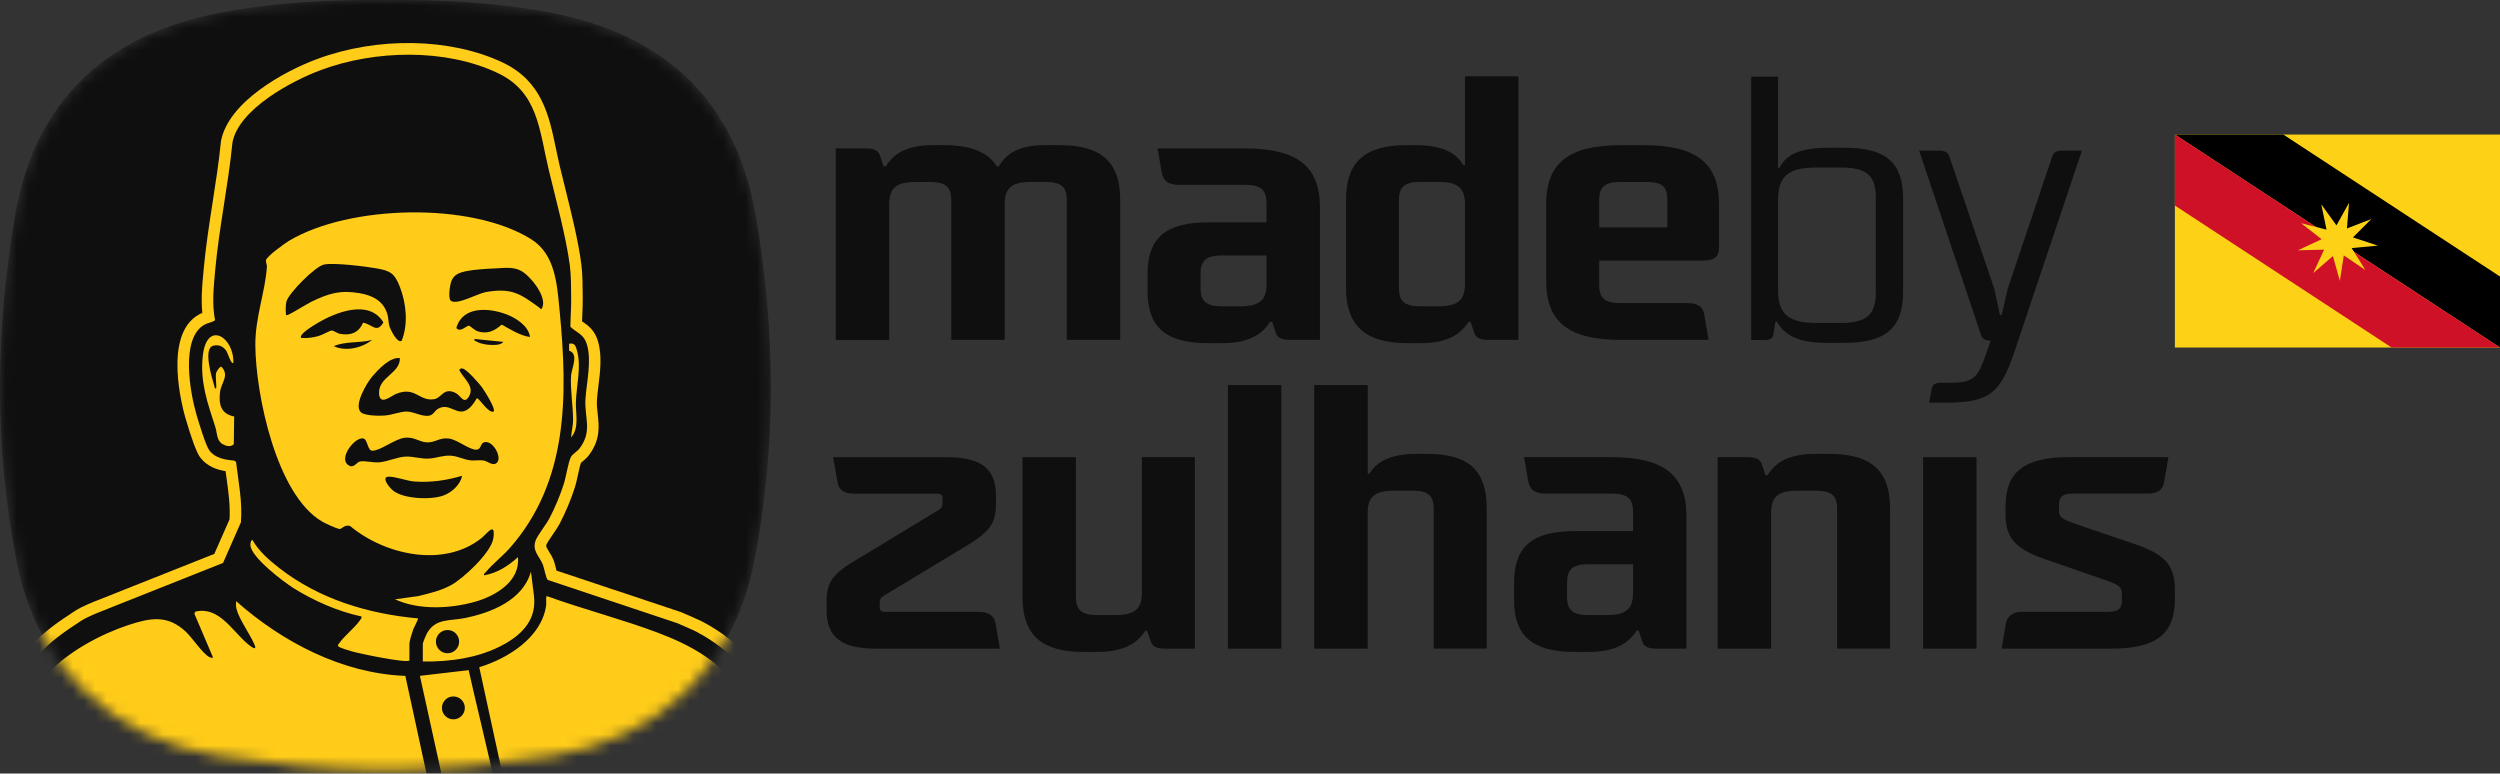
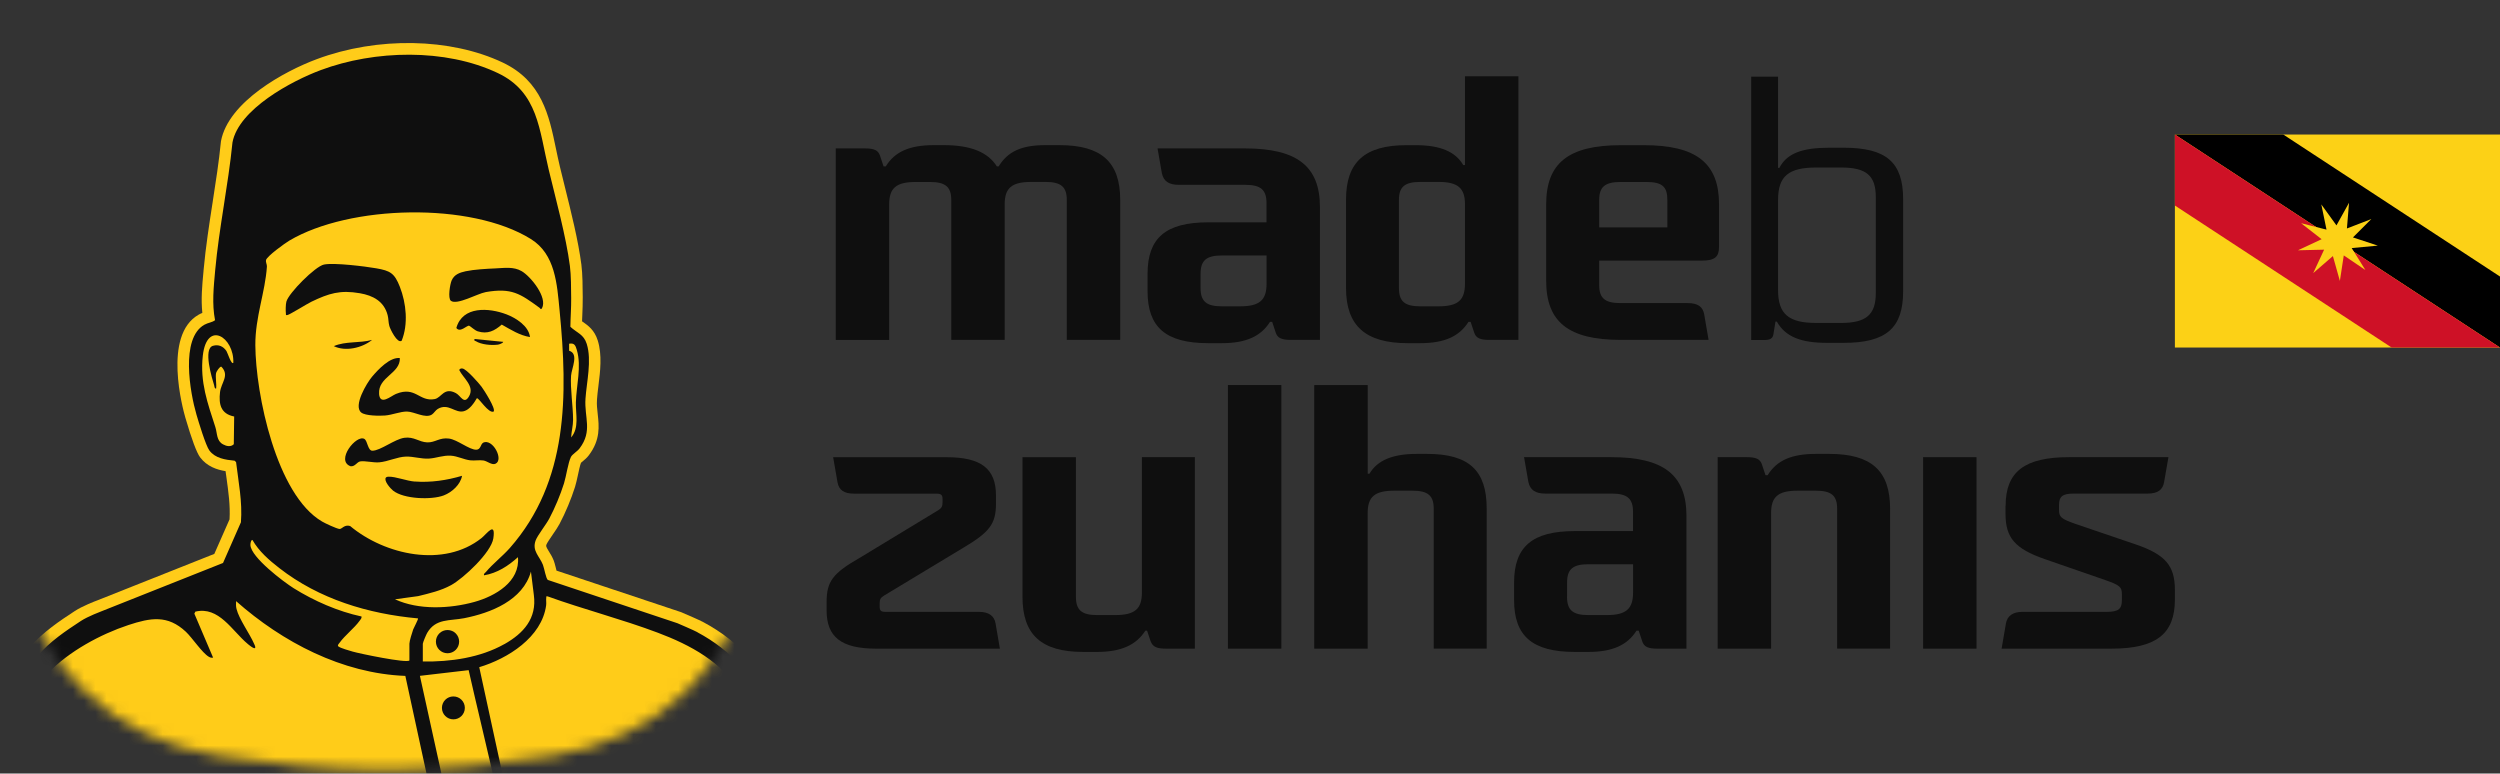
<svg xmlns="http://www.w3.org/2000/svg" width="223" height="69" viewBox="0 0 223 69" fill="none">
  <rect x="0" y="0" width="223" height="69" fill="#333333" stroke="none" />
  <path d="M77.148 13.238C77.963 13.238 78.349 13.398 78.504 13.911L78.815 14.844H79.008C79.823 13.525 81.137 12.946 83.308 12.946H84.198C86.562 12.946 88.112 13.558 88.921 14.844H89.077C89.892 13.525 91.088 12.946 93.259 12.946H94.498C98.256 12.946 99.923 14.457 99.923 17.834V30.314H95.157V17.834C95.157 16.675 94.653 16.228 93.259 16.228H91.983C90.24 16.228 89.618 16.774 89.618 18.225V30.319H84.853V17.839C84.853 16.68 84.349 16.233 82.955 16.233H81.678C79.936 16.233 79.314 16.779 79.314 18.23V30.324H74.548V13.238H77.143H77.148Z" fill="#0F0F0F" />
  <path d="M102.362 24.432C102.362 21.215 103.987 19.831 107.783 19.831H112.973V18.126C112.973 16.934 112.469 16.487 111.075 16.487H105.15C104.26 16.487 103.794 16.167 103.639 15.456L103.253 13.238H111.037C115.686 13.238 117.739 14.815 117.739 18.479V30.319H115.144C114.329 30.319 113.943 30.159 113.788 29.645L113.477 28.713H113.284C112.469 29.999 111.155 30.611 108.984 30.611H107.783C103.987 30.611 102.362 29.193 102.362 25.977V24.432ZM107.091 25.685C107.091 26.876 107.595 27.324 108.989 27.324H110.613C112.356 27.324 112.978 26.777 112.978 25.299V22.788H108.989C107.595 22.788 107.091 23.241 107.091 24.427V25.68V25.685Z" fill="#0F0F0F" />
  <path d="M120.065 17.806C120.065 14.429 121.77 12.95 125.448 12.95H126.301C128.472 12.95 129.824 13.53 130.521 14.721H130.676V6.804H135.442V30.319H132.847C132.032 30.319 131.646 30.159 131.491 29.645L131.18 28.713H130.987C130.172 29.999 128.858 30.611 126.687 30.611H125.566C121.808 30.611 120.065 29.066 120.065 25.689V17.81V17.806ZM130.676 18.225C130.676 16.779 130.054 16.228 128.312 16.228H126.682C125.288 16.228 124.784 16.68 124.784 17.834V25.685C124.784 26.876 125.288 27.324 126.682 27.324H128.312C130.054 27.324 130.676 26.777 130.676 25.299V18.22V18.225Z" fill="#0F0F0F" />
  <path d="M137.919 18.225C137.919 14.556 139.897 12.95 144.583 12.95H146.636C151.322 12.95 153.338 14.556 153.338 18.225V22.021C153.338 22.92 152.952 23.245 151.826 23.245H142.648V25.43C142.648 26.589 143.151 27.036 144.545 27.036H150.55C151.44 27.036 151.906 27.357 152.019 28.068L152.406 30.319H144.583C139.897 30.319 137.919 28.713 137.919 25.044V18.225ZM142.648 20.283H148.727V17.839C148.727 16.68 148.304 16.233 146.867 16.233H144.545C143.151 16.233 142.648 16.685 142.648 17.839V20.283Z" fill="#0F0F0F" />
  <path d="M158.603 6.837V14.975H158.721C159.38 13.69 160.732 13.176 163.176 13.176H164.453C168.248 13.176 169.76 14.462 169.76 17.777V25.982C169.76 29.264 168.248 30.583 164.453 30.583H162.983C160.619 30.583 159.263 30.036 158.49 28.685H158.373L158.179 29.876C158.104 30.197 157.869 30.328 157.407 30.328H156.206V6.837H158.608H158.603ZM158.603 25.878C158.603 28.002 159.531 28.807 162.013 28.807H164.222C166.468 28.807 167.321 28.068 167.321 26.137V17.58C167.321 15.649 166.468 14.942 164.222 14.942H162.013C159.536 14.942 158.603 15.715 158.603 17.839V25.883V25.878Z" fill="#0F0F0F" />
-   <path d="M171.192 13.431H172.972C173.476 13.431 173.824 13.624 173.9 14.01L177.889 25.751L178.393 28.101H178.548L179.09 25.751L183.041 14.01C183.159 13.591 183.465 13.431 183.969 13.431H185.711L179.631 31.539C178.43 35.108 177.347 35.914 173.664 35.914H172.077L172.308 34.689C172.388 34.303 172.619 34.143 173.123 34.143H173.895C175.911 34.143 176.372 33.79 177.069 31.826L177.573 30.38C177.032 30.38 176.801 30.22 176.683 29.801L171.182 13.426L171.192 13.431Z" fill="#0F0F0F" />
  <path d="M78.853 53.132C78.542 53.325 78.466 53.452 78.466 53.838V54.097C78.466 54.483 78.584 54.578 79.008 54.578H87.334C88.187 54.578 88.691 54.931 88.804 55.609L89.19 57.86H78.151C75.052 57.86 73.733 56.829 73.733 54.45V53.711C73.733 51.879 74.275 51.14 76.639 49.788L83.689 45.512C84 45.319 84.075 45.159 84.075 44.805V44.518C84.075 44.165 83.958 44.033 83.534 44.033H76.177C75.287 44.033 74.821 43.713 74.703 43.002L74.317 40.783H84.429C87.49 40.783 88.841 41.782 88.841 44.193V44.932C88.841 46.732 88.262 47.476 85.936 48.855L78.848 53.132H78.853Z" fill="#0F0F0F" />
  <path d="M95.972 40.779V53.226C95.972 54.417 96.475 54.865 97.87 54.865H99.457C101.237 54.865 101.858 54.319 101.858 52.84V40.779H106.582V57.86H104.025C103.172 57.86 102.824 57.7 102.631 57.187L102.32 56.254H102.165C101.35 57.54 99.993 58.152 97.865 58.152H96.626C92.868 58.152 91.206 56.607 91.206 53.231V40.783H95.972V40.779Z" fill="#0F0F0F" />
  <path d="M109.53 34.346H114.296V57.86H109.53V34.346Z" fill="#0F0F0F" />
  <path d="M117.235 34.346H122.001V42.258H122.156C122.854 41.066 124.21 40.487 126.376 40.487H127.304C131.024 40.487 132.612 41.965 132.612 45.342V57.855H127.888V45.375C127.888 44.217 127.384 43.769 125.99 43.769H124.361C122.618 43.769 121.996 44.316 121.996 45.766V57.86H117.23V34.346H117.235Z" fill="#0F0F0F" />
  <path d="M135.056 51.973C135.056 48.757 136.681 47.372 140.476 47.372H145.666V45.667C145.666 44.476 145.162 44.028 143.768 44.028H137.844C136.954 44.028 136.487 43.708 136.332 42.997L135.946 40.779H143.731C148.379 40.779 150.432 42.356 150.432 46.02V57.86H147.837C147.023 57.86 146.636 57.7 146.481 57.187L146.17 56.254H145.977C145.162 57.54 143.848 58.152 141.677 58.152H140.476C136.681 58.152 135.056 56.735 135.056 53.518V51.973ZM139.779 53.226C139.779 54.417 140.283 54.865 141.677 54.865H143.307C145.049 54.865 145.671 54.319 145.671 52.84V50.33H141.682C140.288 50.33 139.784 50.782 139.784 51.968V53.221L139.779 53.226Z" fill="#0F0F0F" />
  <path d="M153.22 40.779H155.815C156.63 40.779 157.016 40.939 157.172 41.452L157.483 42.385H157.676C158.49 41.066 159.804 40.487 161.975 40.487H163.176C166.935 40.487 168.597 41.998 168.597 45.375V57.855H163.873V45.375C163.873 44.217 163.369 43.769 161.975 43.769H160.346C158.603 43.769 157.982 44.316 157.982 45.766V57.86H153.216V40.779H153.22Z" fill="#0F0F0F" />
  <path d="M171.54 57.86V40.779H176.306V57.86H171.54Z" fill="#0F0F0F" />
-   <path d="M178.901 45.121C178.901 42.064 180.606 40.779 184.558 40.779H193.425L193.039 42.997C192.922 43.703 192.46 44.028 191.565 44.028H184.981C183.974 44.028 183.663 44.287 183.663 45.06V45.479C183.663 46.124 183.856 46.284 185.132 46.732L190.515 48.564C193.148 49.463 194 50.462 194 52.618V53.485C194 56.541 192.333 57.86 188.344 57.86H178.543L178.93 55.609C179.047 54.935 179.551 54.578 180.399 54.578H187.915C188.961 54.578 189.272 54.319 189.272 53.546V53C189.272 52.355 189.079 52.195 187.802 51.747L182.419 49.882C179.744 48.95 178.892 47.984 178.892 45.827V45.121H178.901Z" fill="#0F0F0F" />
+   <path d="M178.901 45.121C178.901 42.064 180.606 40.779 184.558 40.779H193.425L193.039 42.997C192.922 43.703 192.46 44.028 191.565 44.028H184.981C183.974 44.028 183.663 44.287 183.663 45.06V45.479C183.663 46.124 183.856 46.284 185.132 46.732L190.515 48.564C193.148 49.463 194 50.462 194 52.618V53.485C194 56.541 192.333 57.86 188.344 57.86H178.543L178.93 55.609C179.047 54.935 179.551 54.578 180.399 54.578H187.915C188.961 54.578 189.272 54.319 189.272 53.546V53C189.272 52.355 189.079 52.195 187.802 51.747L182.419 49.882C179.744 48.95 178.892 47.984 178.892 45.827V45.121H178.901" fill="#0F0F0F" />
  <mask id="mask0_26_138" style="mask-type:luminance" maskUnits="userSpaceOnUse" x="0" y="0" width="69" height="69">
    <path d="M67.413 19.228C65.661 8.999 59.275 3.004 48.91 1.092C44.115 0.206 39.246 -0.053 34.381 0.009C29.511 -0.053 24.646 0.206 19.852 1.092C9.482 3.004 3.1 8.999 1.343 19.228C-0.427 29.561 -0.521 39.889 1.504 50.184C3.34 59.532 9.995 65.899 19.433 67.42C24.321 68.207 29.351 68.664 34.381 68.692C39.406 68.664 44.435 68.207 49.329 67.42C58.767 65.899 65.421 59.532 67.258 50.184C69.278 39.884 69.189 29.561 67.418 19.228H67.413Z" fill="white" />
  </mask>
  <g mask="url(#mask0_26_138)">
-     <path d="M67.413 19.228C65.661 8.999 59.275 3.004 48.91 1.092C44.115 0.206 39.246 -0.053 34.381 0.009C29.511 -0.053 24.646 0.206 19.852 1.092C9.482 3.004 3.1 8.999 1.343 19.228C-0.427 29.561 -0.521 39.889 1.504 50.184C3.34 59.532 9.995 65.899 19.433 67.42C24.321 68.207 29.351 68.664 34.381 68.692C39.406 68.664 44.435 68.207 49.329 67.42C58.767 65.899 65.421 59.532 67.258 50.184C69.278 39.884 69.189 29.561 67.418 19.228H67.413Z" fill="#0F0F0F" />
    <path d="M62.209 56.391C61.936 56.24 60.424 55.59 60.424 55.59L48.872 51.733C48.702 51.629 48.552 50.697 48.429 50.381C48.123 49.604 47.431 49.133 47.784 48.196C47.949 47.754 48.712 46.793 48.999 46.251C49.503 45.295 49.983 44.151 50.308 43.119C50.511 42.469 50.671 41.273 50.93 40.755C51.043 40.524 51.486 40.279 51.702 39.992C52.875 38.438 52.112 37.256 52.225 35.565C52.324 34.087 52.8 32.146 52.338 30.677C52.07 29.815 51.467 29.697 50.878 29.151C50.888 28.299 50.958 27.456 50.949 26.603C50.944 25.765 50.939 24.531 50.836 23.73C50.492 21.079 49.578 17.773 48.943 15.126C48.095 11.594 48.01 8.227 44.403 6.517C39.712 4.294 33.415 4.464 28.621 6.249C26.012 7.219 21.293 9.743 20.737 12.705C20.356 16.529 19.541 20.311 19.193 24.135C19.061 25.605 18.896 27.107 19.183 28.562C18.915 28.77 18.561 28.779 18.223 28.972C16.084 30.187 16.951 35.019 17.526 36.983C17.714 37.633 18.354 39.752 18.679 40.185C19.202 40.887 20.111 41.014 20.926 41.094L21.058 41.221C21.274 43.011 21.632 44.763 21.491 46.586L19.894 50.217L9.03 54.535C9.03 54.535 7.838 54.983 7.226 55.383C5.855 56.282 4.475 57.206 3.397 58.458C3.213 58.675 2.53 59.494 2.554 59.716C2.596 60.102 3.105 61.213 3.293 61.632C8.921 74.273 23.775 82.392 37.418 81.813C49.084 81.318 61.428 74.372 66.872 63.884C67.046 63.549 67.724 62.212 67.748 61.948C67.776 61.642 66.424 59.819 66.142 59.49C65.044 58.213 63.693 57.191 62.209 56.4V56.391Z" fill="#F8FEFC" />
    <path d="M35.977 82.863C21.778 82.863 7.805 74.287 2.351 62.042L2.285 61.891C1.829 60.874 1.574 60.243 1.527 59.81C1.49 59.447 1.546 59.019 2.615 57.775C3.825 56.372 5.398 55.34 6.661 54.512C7.343 54.059 8.535 53.607 8.667 53.56L19.117 49.407L20.474 46.327C20.549 45.093 20.375 43.868 20.196 42.573C20.172 42.389 20.144 42.21 20.12 42.027C19.367 41.904 18.467 41.617 17.85 40.793C17.54 40.374 17.097 39.187 16.536 37.265C16.32 36.517 14.497 29.9 17.714 28.073C17.827 28.006 17.94 27.955 18.048 27.912C17.921 26.674 18.034 25.449 18.147 24.258L18.166 24.032C18.35 22.016 18.665 19.996 18.966 18.046C19.244 16.256 19.532 14.41 19.711 12.592C20.37 9.065 25.395 6.338 28.263 5.274C33.688 3.253 40.197 3.376 44.845 5.58C48.34 7.238 48.975 10.294 49.588 13.247C49.701 13.784 49.814 14.33 49.946 14.881C50.087 15.46 50.238 16.073 50.393 16.699C50.949 18.936 51.584 21.47 51.858 23.594C51.966 24.427 51.975 25.628 51.98 26.5C51.98 27.098 51.966 27.592 51.943 28.091C51.933 28.28 51.928 28.473 51.919 28.661C51.947 28.68 51.975 28.703 52.004 28.722C52.437 29.024 53.026 29.433 53.318 30.366C53.723 31.656 53.539 33.13 53.379 34.43C53.327 34.854 53.275 35.259 53.252 35.631C53.219 36.083 53.266 36.502 53.318 36.95C53.435 38.019 53.567 39.229 52.526 40.609C52.352 40.84 52.136 41.019 51.966 41.16C51.919 41.203 51.867 41.24 51.825 41.278C51.735 41.513 51.627 42.003 51.552 42.37C51.467 42.761 51.382 43.143 51.293 43.43C50.949 44.518 50.445 45.724 49.913 46.731C49.757 47.023 49.531 47.358 49.286 47.711C49.107 47.975 48.806 48.413 48.749 48.559C48.693 48.705 48.684 48.738 48.966 49.195C49.107 49.421 49.267 49.68 49.395 50.005C49.451 50.146 49.512 50.386 49.578 50.645C49.597 50.73 49.621 50.819 49.639 50.899L60.759 54.606C61.201 54.794 62.398 55.312 62.704 55.477C64.385 56.372 65.807 57.488 66.933 58.802C66.952 58.825 68.864 61.067 68.784 62.019C68.769 62.193 68.741 62.518 67.799 64.345C62.426 74.697 49.955 82.302 37.475 82.83C36.98 82.849 36.486 82.863 35.991 82.863H35.977ZM3.642 59.805C3.731 60.05 3.906 60.469 4.165 61.048L4.235 61.204C9.463 72.94 23.709 81.328 37.376 80.772C49.154 80.273 60.909 73.128 65.958 63.394C66.24 62.847 66.509 62.287 66.65 61.967C66.358 61.468 65.619 60.446 65.36 60.144C64.404 59.028 63.179 58.067 61.729 57.295H61.719C61.573 57.21 60.721 56.833 60.019 56.532L48.335 52.609C47.864 52.322 47.737 51.799 47.572 51.135C47.534 50.984 47.501 50.838 47.468 50.749C47.412 50.603 47.313 50.443 47.209 50.273C46.885 49.75 46.395 48.954 46.819 47.829C46.946 47.49 47.195 47.118 47.586 46.548C47.779 46.265 47.977 45.983 48.09 45.771C48.571 44.867 49.018 43.788 49.324 42.813C49.399 42.578 49.465 42.262 49.531 41.942C49.668 41.316 49.79 40.727 50.002 40.303C50.162 39.983 50.417 39.771 50.643 39.583C50.723 39.517 50.84 39.418 50.873 39.375C51.424 38.645 51.363 38.094 51.264 37.176C51.212 36.686 51.151 36.13 51.194 35.495C51.222 35.085 51.278 34.638 51.335 34.176C51.471 33.083 51.622 31.849 51.354 30.983C51.274 30.733 51.179 30.658 50.826 30.408C50.614 30.262 50.398 30.107 50.176 29.9L49.842 29.589V29.132C49.851 28.755 49.87 28.379 49.884 28.002C49.903 27.536 49.922 27.074 49.922 26.603V26.509C49.917 25.736 49.908 24.564 49.819 23.853C49.559 21.842 48.943 19.369 48.396 17.189C48.236 16.553 48.085 15.936 47.944 15.352C47.807 14.782 47.69 14.212 47.572 13.657C46.993 10.859 46.531 8.65 43.965 7.431C39.792 5.453 33.91 5.363 28.984 7.195C26.422 8.147 22.192 10.534 21.75 12.88C21.576 14.66 21.284 16.539 21.001 18.357C20.704 20.278 20.393 22.266 20.215 24.215L20.196 24.441C20.069 25.817 19.951 27.116 20.196 28.35L20.318 28.977L19.809 29.368C19.522 29.589 19.221 29.683 19 29.754C18.886 29.791 18.792 29.82 18.731 29.857C17.558 30.521 17.704 33.917 18.514 36.681C18.957 38.203 19.372 39.347 19.513 39.573C19.762 39.907 20.37 39.992 21.025 40.058L21.383 40.096L22.032 40.727L22.075 41.09C22.122 41.49 22.178 41.89 22.235 42.291C22.428 43.689 22.631 45.14 22.513 46.656L22.499 46.83L20.662 51.008L9.406 55.482C9.086 55.604 8.21 55.957 7.791 56.235C6.571 57.031 5.196 57.935 4.174 59.122C3.976 59.353 3.769 59.621 3.637 59.805H3.642Z" fill="#FFCC19" />
    <path d="M21.067 53.626C21.058 53.857 21.048 54.083 21.105 54.314C21.335 55.246 22.282 56.523 22.677 57.436C22.729 57.559 22.8 57.667 22.772 57.808C22.663 57.917 22.188 57.507 22.089 57.427C20.723 56.287 19.532 54.055 17.431 54.563L17.346 54.742L19.018 58.666C18.858 58.689 18.764 58.666 18.632 58.585C18.039 58.237 17.158 56.895 16.588 56.358C14.954 54.827 13.438 55.11 11.46 55.76C8.978 56.579 6.152 58.11 4.348 60.003C5.912 63.375 8.125 66.413 10.697 69.083C10.673 68.588 10.386 67.957 10.183 67.463C10.042 67.124 9.891 66.794 9.736 66.464C9.901 66.606 10.084 66.733 10.277 66.846C10.466 67.143 10.678 67.425 10.932 67.684C10.998 67.75 11.069 67.816 11.139 67.877C11.455 68.132 11.799 68.395 12.123 68.635C12.142 68.65 12.166 68.664 12.185 68.678C12.241 68.716 12.303 68.749 12.368 68.781C12.552 68.899 12.745 68.989 12.938 69.069C13.009 69.252 13.075 69.427 13.131 69.591C13.291 69.61 13.202 69.412 13.193 69.318C13.188 69.267 13.178 69.215 13.174 69.163C13.296 69.205 13.423 69.234 13.55 69.257C13.682 69.361 13.791 69.441 13.824 69.464C13.838 69.474 13.857 69.483 13.871 69.493C13.946 69.53 14.921 69.945 15.001 69.968C15.011 69.968 15.02 69.973 15.029 69.978C15.204 70.02 15.679 70.072 15.698 70.072C15.717 70.072 15.764 70.081 15.82 70.091C16.051 71.391 16.24 72.662 16.395 73.802C16.466 74.042 18.043 74.965 18.368 75.158C20.605 76.477 23.238 77.621 25.725 78.389C30.472 79.853 35.426 80.277 40.366 79.67L36.17 60.3C30.533 60.083 25.216 57.29 21.072 53.631L21.067 53.626Z" fill="#F7E4C0" />
    <path d="M41.403 55.138C40.107 55.392 38.869 55.148 38.106 56.447C38.021 56.589 37.715 57.314 37.715 57.422V59C40.169 59.042 42.839 58.666 44.996 57.446C46.691 56.485 47.906 55.166 47.619 53.061L47.36 50.975C46.644 53.537 43.785 54.658 41.403 55.133V55.138ZM39.919 58.27C39.349 58.27 38.883 57.808 38.883 57.234C38.883 56.659 39.344 56.198 39.919 56.198C40.494 56.198 40.955 56.659 40.955 57.234C40.955 57.808 40.494 58.27 39.919 58.27Z" fill="#F7E4C0" />
    <path d="M28.724 46.524C28.998 46.684 30.024 47.16 30.279 47.188C30.491 47.207 30.721 46.764 31.225 46.925C34.329 49.51 39.585 50.692 42.957 47.994C43.404 47.636 44.228 46.449 44.002 48.017C43.819 49.284 41.351 51.582 40.239 52.195C39.326 52.699 38.304 52.929 37.296 53.179L35.228 53.461C37.329 54.441 40.131 54.309 42.33 53.692C44.162 53.179 46.399 51.903 46.197 49.703C45.325 50.49 44.346 51.126 43.169 51.323C43.131 51.163 43.258 51.121 43.338 51.027C43.96 50.287 44.822 49.628 45.471 48.889C50.713 42.936 50.642 35.24 49.913 27.719C49.682 25.331 49.531 22.68 47.346 21.324C41.986 18.003 31.197 18.281 25.814 21.46C25.423 21.691 23.812 22.85 23.718 23.212C23.671 23.391 23.808 23.589 23.794 23.787C23.643 26.08 22.748 28.289 22.762 30.795C22.791 35.17 24.632 44.141 28.715 46.524H28.724ZM28.376 29.989C27.877 30.121 27.392 30.187 26.874 30.149C26.577 29.862 27.999 29.014 28.211 28.887C29.878 27.879 32.897 26.636 34.202 28.76C33.599 29.801 33.17 28.901 32.389 28.793C32.016 29.688 31.291 29.956 30.349 29.791C30.104 29.749 29.728 29.476 29.577 29.49C29.426 29.504 28.72 29.904 28.381 29.994L28.376 29.989ZM29.775 30.875C30.844 30.418 32.073 30.634 33.189 30.319C32.308 31.035 30.811 31.383 29.775 30.875ZM39.589 44.193C38.497 44.612 36.02 44.528 35.063 43.769C34.837 43.59 34.216 42.889 34.418 42.611C34.489 42.531 34.583 42.526 34.682 42.526C35.261 42.507 36.297 42.907 36.99 42.959C38.417 43.068 39.853 42.856 41.214 42.451C41.078 43.237 40.315 43.92 39.589 44.198V44.193ZM44.2 41.377C43.88 41.518 43.465 41.132 43.131 41.085C42.764 41.028 42.335 41.113 41.949 41.071C41.403 41.01 40.814 40.694 40.23 40.656C39.519 40.609 38.935 40.873 38.271 40.915C37.569 40.958 36.891 40.718 36.217 40.736C35.435 40.76 34.611 41.184 33.83 41.25C33.293 41.297 32.535 41.09 32.125 41.17C31.837 41.226 31.668 41.65 31.277 41.598C29.897 41.099 31.8 38.73 32.511 39.163C32.794 39.338 32.812 40.209 33.217 40.214C33.924 40.214 35.214 39.178 36.076 39.06C36.933 38.942 37.376 39.437 38.101 39.469C38.812 39.502 39.203 39.013 40.06 39.13C40.814 39.234 41.85 40.119 42.476 40.124C42.9 40.124 42.872 39.62 43.098 39.507C43.95 39.088 44.982 41.038 44.205 41.386L44.2 41.377ZM44.412 30.743C43.828 30.818 42.943 30.743 42.434 30.427C42.344 30.371 42.283 30.432 42.325 30.234L44.888 30.488C44.859 30.62 44.516 30.724 44.412 30.738V30.743ZM44.756 28.953C44.11 29.509 43.503 29.829 42.617 29.556C42.335 29.466 41.935 29.071 41.84 29.052C41.643 29.014 41.035 29.707 40.706 29.255C41.257 27.281 43.611 27.446 45.161 28.035C46.027 28.364 47.162 29.08 47.27 30.065C46.362 29.923 45.547 29.401 44.751 28.953H44.756ZM40.296 25.007C40.531 24.484 41.007 24.314 41.539 24.197C42.293 24.032 43.399 23.975 44.186 23.942C45.005 23.909 45.815 23.773 46.536 24.187C47.346 24.658 48.877 26.537 48.344 27.503C48.231 27.653 48.222 27.521 48.132 27.456C46.399 26.189 45.646 25.652 43.315 26.057C42.627 26.174 40.762 27.248 40.225 26.825C39.943 26.603 40.145 25.35 40.3 25.002L40.296 25.007ZM38.775 35.608C39.392 35.49 39.603 34.501 40.672 35.08C41.096 35.311 41.398 36.145 41.845 35.349C42.349 34.449 41.313 33.738 40.96 33.008C41.049 32.886 41.101 32.867 41.252 32.881C41.6 32.914 42.712 34.181 42.957 34.51C43.169 34.793 44.261 36.488 44.03 36.724C43.564 36.903 42.754 35.528 42.538 35.528C42.278 35.956 41.897 36.545 41.388 36.686C40.592 36.903 39.999 35.923 39.052 36.484C38.845 36.606 38.709 36.86 38.53 36.983C37.955 37.364 36.971 36.733 36.307 36.719C35.723 36.705 34.979 37.025 34.348 37.072C33.867 37.105 32.591 37.105 32.219 36.804C31.489 36.206 32.723 34.162 33.189 33.611C33.735 32.966 34.781 31.849 35.666 31.948C35.723 33.333 33.707 33.62 33.816 35.141C33.895 36.239 34.875 35.339 35.327 35.156C37.089 34.435 37.385 35.881 38.779 35.617L38.775 35.608ZM25.546 26.9C25.748 26.132 28.122 23.749 28.899 23.594C29.798 23.41 32.563 23.754 33.561 23.928C34.809 24.149 35.191 24.361 35.666 25.576C36.241 27.046 36.429 28.925 35.826 30.394C35.44 30.672 34.804 29.354 34.729 29.071C34.64 28.736 34.663 28.43 34.578 28.11C34.258 26.872 33.274 26.358 32.096 26.151C30.34 25.845 29.323 26.165 27.778 26.909C27.401 27.088 25.809 28.087 25.635 28.096C25.456 28.105 25.522 28.091 25.503 27.969C25.465 27.724 25.48 27.14 25.546 26.895V26.9Z" fill="#F7E4C0" />
    <path d="M26.196 52.468C28.023 53.617 30.137 54.535 32.252 54.992C32.271 55.148 32.163 55.261 32.078 55.373C31.583 56.052 30.783 56.65 30.288 57.337C30.213 57.441 30.057 57.578 30.203 57.676C30.42 57.827 31.169 58.039 31.465 58.124C32.087 58.303 36.264 59.174 36.519 58.915V57.422C36.519 57.182 36.764 56.41 36.858 56.141C36.914 55.99 37.338 55.209 37.286 55.162C32.831 54.752 28.47 53.438 24.915 50.673C24.01 49.967 23.087 49.176 22.517 48.163C22.362 48.173 22.338 48.517 22.343 48.63C22.4 49.713 25.277 51.889 26.2 52.468H26.196Z" fill="#F7E4C0" />
    <path d="M66.871 63.874C61.427 74.362 49.084 81.309 37.418 81.803C23.775 82.382 8.921 74.263 3.293 61.623C3.105 61.204 2.596 60.097 2.554 59.706C2.53 59.485 3.208 58.666 3.397 58.449C4.475 57.196 5.855 56.273 7.226 55.373C7.833 54.968 9.029 54.526 9.029 54.526L19.894 50.207L21.491 46.576C21.632 44.758 21.269 43.006 21.058 41.212L20.926 41.085C20.111 41.005 19.202 40.878 18.679 40.176C18.359 39.743 17.718 37.623 17.525 36.974C16.951 35.01 16.084 30.178 18.222 28.963C18.561 28.77 18.915 28.755 19.183 28.553C18.896 27.098 19.056 25.595 19.192 24.126C19.541 20.302 20.356 16.52 20.737 12.696C21.293 9.734 26.012 7.209 28.621 6.239C33.42 4.454 39.717 4.285 44.403 6.508C48.005 8.217 48.09 11.585 48.943 15.117C49.578 17.768 50.492 21.074 50.836 23.721C50.939 24.521 50.944 25.76 50.949 26.594C50.953 27.451 50.888 28.289 50.878 29.142C51.467 29.688 52.07 29.806 52.338 30.667C52.8 32.137 52.324 34.077 52.225 35.556C52.112 37.247 52.87 38.433 51.702 39.983C51.486 40.27 51.043 40.515 50.93 40.746C50.671 41.269 50.511 42.465 50.308 43.11C49.983 44.141 49.503 45.286 48.999 46.242C48.712 46.783 47.949 47.744 47.784 48.187C47.431 49.124 48.123 49.595 48.429 50.372C48.552 50.688 48.702 51.62 48.872 51.724L60.424 55.581C60.424 55.581 61.936 56.231 62.209 56.381C63.693 57.168 65.044 58.19 66.142 59.471C66.424 59.8 67.771 61.623 67.748 61.929C67.724 62.198 67.046 63.535 66.871 63.865V63.874Z" fill="#FFCC19" />
    <path d="M50.944 33.517C50.864 34.685 51.118 36.243 51.123 37.444C51.123 37.948 50.972 38.518 50.949 39.027C51.693 38.165 51.344 36.959 51.373 35.909C51.41 34.388 51.895 32.716 51.457 31.223C51.344 30.832 51.25 30.578 50.779 30.663V31.294C51.674 31.558 50.996 32.848 50.949 33.521L50.944 33.517Z" fill="#FFCC19" />
    <path d="M37.456 60.285L41.68 79.496C43.07 79.251 44.445 78.954 45.773 78.478L45.829 78.342C44.822 72.083 43.192 65.951 41.803 59.777L37.456 60.285ZM39.42 63.144C39.42 62.579 39.877 62.122 40.442 62.122C41.007 62.122 41.464 62.579 41.464 63.144C41.464 63.709 41.007 64.166 40.442 64.166C39.877 64.166 39.42 63.709 39.42 63.144ZM44.238 76.425C45.09 77.348 43.743 78.799 42.693 77.758C41.69 76.764 43.409 75.525 44.238 76.425ZM42.707 69.507C43.206 69.836 43.216 70.722 42.811 71.103C42.41 71.475 41.464 71.386 41.195 70.849C40.696 69.841 41.793 68.904 42.707 69.507Z" fill="#FFCC19" />
    <path d="M19.621 34.981C19.725 34.124 20.497 33.493 19.739 32.711C19.588 32.678 19.291 33.159 19.273 33.267C19.193 33.653 19.329 34.261 19.273 34.675C19.108 34.647 19.131 34.496 19.098 34.379C18.905 33.738 18.095 31.115 18.99 30.851C19.494 30.7 19.918 30.903 20.196 31.317C20.285 31.445 20.629 32.575 20.808 32.367C20.893 30.074 18.444 28.525 18.086 31.736C17.822 34.096 18.514 35.956 19.207 38.108C19.386 38.669 19.296 39.324 19.894 39.644C20.2 39.804 20.582 39.889 20.85 39.63L20.883 37.162C19.692 36.922 19.494 36.079 19.621 34.986V34.981Z" fill="#FFCC19" />
    <path d="M58.672 56.443C55.47 55.237 52.074 54.366 48.848 53.202C48.679 53.179 48.74 53.202 48.721 53.325C48.693 53.537 48.74 53.772 48.712 53.998C48.33 56.848 45.288 58.75 42.745 59.518L46.804 78.215C53.28 76.039 58.945 71.899 63.099 66.511C64.23 65.042 65.289 63.479 66.047 61.783C64.366 59.047 61.592 57.549 58.668 56.447L58.672 56.443Z" fill="#FFCC19" />
    <path d="M25.635 28.101C25.809 28.091 27.401 27.093 27.778 26.914C29.327 26.17 30.345 25.85 32.096 26.156C33.274 26.358 34.258 26.876 34.578 28.115C34.663 28.435 34.635 28.741 34.729 29.076C34.804 29.358 35.44 30.672 35.826 30.399C36.429 28.925 36.241 27.046 35.666 25.581C35.191 24.366 34.809 24.149 33.561 23.933C32.563 23.759 29.794 23.415 28.899 23.598C28.122 23.754 25.748 26.142 25.546 26.904C25.48 27.145 25.47 27.729 25.503 27.978C25.522 28.101 25.456 28.12 25.635 28.105V28.101Z" fill="#0F0F0F" />
    <path d="M33.816 35.132C33.707 33.611 35.723 33.328 35.666 31.939C34.781 31.84 33.736 32.956 33.189 33.602C32.723 34.153 31.489 36.196 32.219 36.794C32.591 37.101 33.863 37.101 34.348 37.063C34.979 37.016 35.723 36.7 36.307 36.71C36.971 36.724 37.95 37.355 38.53 36.974C38.713 36.851 38.845 36.597 39.053 36.474C40.004 35.919 40.597 36.898 41.388 36.677C41.897 36.535 42.283 35.952 42.538 35.518C42.754 35.518 43.564 36.893 44.03 36.715C44.261 36.484 43.169 34.784 42.957 34.501C42.712 34.171 41.6 32.909 41.252 32.871C41.101 32.857 41.049 32.876 40.96 32.999C41.313 33.729 42.354 34.44 41.845 35.339C41.398 36.135 41.101 35.302 40.673 35.071C39.603 34.492 39.387 35.481 38.775 35.598C37.381 35.862 37.084 34.416 35.323 35.137C34.875 35.32 33.891 36.22 33.811 35.123L33.816 35.132Z" fill="#0F0F0F" />
    <path d="M43.093 39.498C42.862 39.611 42.895 40.119 42.472 40.115C41.85 40.115 40.809 39.225 40.056 39.121C39.199 39.003 38.808 39.493 38.096 39.46C37.371 39.427 36.928 38.933 36.071 39.05C35.209 39.168 33.919 40.209 33.213 40.204C32.808 40.204 32.789 39.328 32.506 39.154C31.795 38.721 29.897 41.094 31.272 41.589C31.663 41.641 31.833 41.217 32.12 41.16C32.53 41.08 33.288 41.287 33.825 41.24C34.607 41.174 35.436 40.751 36.213 40.727C36.886 40.708 37.564 40.948 38.266 40.906C38.93 40.864 39.514 40.6 40.225 40.647C40.809 40.685 41.398 41 41.944 41.061C42.33 41.104 42.759 41.019 43.126 41.075C43.465 41.127 43.875 41.513 44.195 41.367C44.972 41.019 43.941 39.069 43.089 39.488L43.093 39.498Z" fill="#0F0F0F" />
    <path d="M43.31 26.057C45.641 25.652 46.395 26.193 48.128 27.456C48.217 27.521 48.227 27.653 48.34 27.503C48.872 26.537 47.341 24.658 46.531 24.187C45.811 23.768 45.001 23.905 44.181 23.942C43.395 23.975 42.288 24.037 41.534 24.197C41.002 24.314 40.527 24.479 40.291 25.007C40.136 25.35 39.938 26.608 40.216 26.829C40.748 27.248 42.618 26.179 43.305 26.062L43.31 26.057Z" fill="#0F0F0F" />
-     <path d="M32.389 28.788C33.17 28.897 33.599 29.796 34.202 28.755C32.897 26.631 29.878 27.875 28.211 28.883C27.999 29.01 26.577 29.857 26.874 30.145C27.392 30.182 27.877 30.116 28.376 29.985C28.72 29.895 29.422 29.495 29.572 29.481C29.728 29.466 30.1 29.74 30.345 29.782C31.287 29.947 32.007 29.678 32.384 28.784L32.389 28.788Z" fill="#0F0F0F" />
    <path d="M45.161 28.035C43.611 27.446 41.257 27.281 40.706 29.255C41.035 29.711 41.643 29.014 41.841 29.052C41.935 29.071 42.335 29.466 42.618 29.556C43.503 29.829 44.111 29.509 44.756 28.953C45.552 29.401 46.362 29.923 47.275 30.065C47.162 29.08 46.027 28.364 45.166 28.035H45.161Z" fill="#0F0F0F" />
    <path d="M36.99 42.955C36.297 42.903 35.261 42.502 34.682 42.521C34.583 42.521 34.489 42.526 34.418 42.606C34.216 42.889 34.837 43.586 35.064 43.765C36.02 44.523 38.497 44.608 39.589 44.188C40.31 43.911 41.078 43.228 41.214 42.441C39.853 42.846 38.417 43.058 36.99 42.95V42.955Z" fill="#0F0F0F" />
    <path d="M33.189 30.319C32.073 30.63 30.844 30.413 29.775 30.875C30.811 31.383 32.309 31.04 33.189 30.319Z" fill="#0F0F0F" />
    <path d="M42.434 30.427C42.943 30.747 43.828 30.818 44.412 30.743C44.516 30.729 44.859 30.62 44.888 30.493L42.326 30.239C42.283 30.437 42.349 30.375 42.434 30.432V30.427Z" fill="#0F0F0F" />
    <path d="M41.464 63.144C41.464 62.579 41.007 62.122 40.442 62.122C39.877 62.122 39.42 62.579 39.42 63.144C39.42 63.709 39.877 64.166 40.442 64.166C41.007 64.166 41.464 63.709 41.464 63.144Z" fill="#0F0F0F" />
    <path d="M39.919 56.198C39.349 56.198 38.883 56.659 38.883 57.234C38.883 57.808 39.344 58.27 39.919 58.27C40.494 58.27 40.955 57.808 40.955 57.234C40.955 56.659 40.494 56.198 39.919 56.198Z" fill="#0F0F0F" />
    <path d="M62.209 56.391C61.936 56.24 60.424 55.59 60.424 55.59L48.872 51.733C48.702 51.629 48.552 50.697 48.429 50.381C48.123 49.604 47.431 49.133 47.784 48.196C47.949 47.753 48.712 46.793 48.999 46.251C49.503 45.295 49.983 44.151 50.308 43.119C50.511 42.469 50.671 41.273 50.93 40.755C51.043 40.524 51.486 40.279 51.702 39.992C52.875 38.438 52.112 37.256 52.225 35.565C52.324 34.087 52.8 32.146 52.338 30.677C52.07 29.815 51.467 29.697 50.878 29.151C50.888 28.299 50.958 27.456 50.949 26.603C50.944 25.765 50.939 24.531 50.836 23.73C50.492 21.079 49.578 17.773 48.943 15.126C48.095 11.594 48.01 8.227 44.403 6.517C39.712 4.294 33.415 4.464 28.621 6.249C26.012 7.219 21.293 9.743 20.737 12.705C20.356 16.529 19.541 20.311 19.192 24.135C19.061 25.605 18.896 27.107 19.183 28.562C18.915 28.769 18.561 28.779 18.222 28.972C16.084 30.187 16.951 35.019 17.525 36.983C17.714 37.633 18.354 39.752 18.679 40.185C19.202 40.887 20.111 41.014 20.926 41.094L21.058 41.221C21.274 43.011 21.632 44.763 21.491 46.586L19.894 50.217L9.029 54.535C9.029 54.535 7.838 54.983 7.226 55.383C5.855 56.282 4.475 57.205 3.397 58.458C3.213 58.675 2.53 59.494 2.554 59.716C2.596 60.102 3.105 61.213 3.293 61.632C8.921 74.273 23.775 82.392 37.418 81.813C49.084 81.318 61.427 74.372 66.871 63.883C67.046 63.549 67.724 62.212 67.748 61.948C67.776 61.642 66.424 59.819 66.142 59.489C65.044 58.213 63.693 57.191 62.209 56.4V56.391ZM50.774 30.658C51.245 30.573 51.34 30.828 51.453 31.218C51.891 32.711 51.406 34.383 51.368 35.904C51.344 36.959 51.688 38.16 50.944 39.022C50.968 38.513 51.123 37.944 51.118 37.44C51.118 36.239 50.859 34.68 50.939 33.512C50.986 32.843 51.664 31.553 50.765 31.284V30.653L50.774 30.658ZM20.855 39.625C20.587 39.889 20.2 39.804 19.899 39.639C19.301 39.323 19.39 38.664 19.211 38.104C18.519 35.951 17.827 34.091 18.09 31.732C18.448 28.52 20.897 30.069 20.813 32.363C20.634 32.565 20.29 31.44 20.2 31.313C19.922 30.898 19.499 30.7 18.995 30.846C18.1 31.11 18.91 33.738 19.103 34.374C19.136 34.487 19.112 34.638 19.277 34.67C19.334 34.251 19.197 33.648 19.277 33.262C19.301 33.154 19.598 32.674 19.744 32.707C20.502 33.488 19.729 34.119 19.626 34.977C19.499 36.069 19.696 36.917 20.888 37.152L20.855 39.62V39.625ZM23.723 23.207C23.817 22.845 25.428 21.686 25.819 21.456C31.206 18.272 41.996 17.994 47.351 21.319C49.536 22.675 49.687 25.327 49.917 27.715C50.647 35.236 50.718 42.931 45.476 48.884C44.826 49.618 43.965 50.278 43.343 51.022C43.263 51.116 43.136 51.158 43.173 51.319C44.355 51.121 45.33 50.485 46.202 49.699C46.404 51.898 44.167 53.174 42.335 53.687C40.131 54.304 37.329 54.431 35.233 53.457L37.301 53.174C38.308 52.925 39.33 52.694 40.244 52.19C41.355 51.578 43.823 49.279 44.007 48.013C44.233 46.444 43.409 47.631 42.961 47.989C39.589 50.683 34.329 49.505 31.23 46.92C30.721 46.76 30.495 47.207 30.283 47.184C30.024 47.16 28.998 46.68 28.729 46.52C24.646 44.136 22.805 35.165 22.776 30.79C22.762 28.28 23.657 26.071 23.808 23.782C23.822 23.584 23.685 23.391 23.733 23.207H23.723ZM44.996 57.45C42.839 58.67 40.169 59.047 37.715 59.005V57.427C37.715 57.314 38.021 56.593 38.106 56.452C38.869 55.147 40.112 55.397 41.403 55.143C43.79 54.672 46.649 53.546 47.36 50.984L47.619 53.071C47.902 55.171 46.691 56.494 44.996 57.455V57.45ZM22.517 48.163C23.092 49.176 24.01 49.972 24.915 50.673C28.47 53.438 32.831 54.757 37.286 55.161C37.338 55.209 36.914 55.99 36.858 56.141C36.764 56.41 36.519 57.182 36.519 57.422V58.915C36.26 59.174 32.082 58.303 31.465 58.124C31.169 58.039 30.425 57.827 30.203 57.676C30.057 57.578 30.213 57.441 30.288 57.337C30.783 56.65 31.588 56.052 32.078 55.373C32.163 55.26 32.271 55.147 32.252 54.992C30.137 54.535 28.027 53.612 26.195 52.468C25.273 51.888 22.395 49.713 22.338 48.629C22.334 48.516 22.362 48.173 22.513 48.163H22.517ZM25.715 78.384C23.229 77.616 20.596 76.472 18.359 75.153C18.034 74.96 16.452 74.037 16.386 73.797C16.23 72.657 16.042 71.386 15.811 70.086C15.755 70.076 15.707 70.067 15.689 70.067C15.67 70.067 15.194 70.015 15.02 69.973C15.011 69.973 15.001 69.968 14.992 69.963C14.912 69.935 13.937 69.525 13.861 69.488C13.842 69.478 13.828 69.469 13.814 69.46C13.786 69.441 13.673 69.356 13.541 69.252C13.414 69.224 13.287 69.196 13.164 69.158C13.169 69.21 13.178 69.262 13.183 69.314C13.193 69.408 13.282 69.606 13.122 69.587C13.065 69.422 12.999 69.248 12.929 69.064C12.736 68.984 12.543 68.89 12.359 68.777C12.298 68.744 12.237 68.711 12.175 68.673C12.156 68.659 12.133 68.645 12.114 68.631C11.789 68.391 11.445 68.127 11.13 67.873C11.055 67.811 10.989 67.75 10.923 67.679C10.668 67.42 10.452 67.142 10.268 66.841C10.075 66.728 9.896 66.601 9.726 66.46C9.882 66.789 10.033 67.119 10.174 67.458C10.376 67.953 10.668 68.584 10.687 69.078C8.116 66.412 5.907 63.37 4.339 59.998C6.142 58.105 8.968 56.574 11.45 55.755C13.428 55.105 14.944 54.822 16.579 56.353C17.149 56.89 18.029 58.232 18.623 58.581C18.759 58.661 18.853 58.684 19.009 58.661L17.337 54.738L17.422 54.559C19.522 54.05 20.714 56.282 22.079 57.422C22.178 57.507 22.654 57.912 22.762 57.803C22.791 57.657 22.72 57.554 22.668 57.431C22.273 56.518 21.326 55.242 21.095 54.309C21.039 54.078 21.048 53.857 21.058 53.621C25.202 57.281 30.519 60.074 36.156 60.29L40.352 79.66C35.412 80.268 30.458 79.849 25.71 78.379L25.715 78.384ZM45.773 78.478C44.45 78.954 43.07 79.251 41.68 79.496L37.456 60.285L41.803 59.777C43.197 65.951 44.822 72.083 45.83 78.342L45.773 78.478ZM63.104 66.507C58.95 71.899 53.285 76.034 46.809 78.21L42.749 59.513C45.293 58.75 48.335 56.847 48.716 53.993C48.745 53.767 48.698 53.527 48.726 53.32C48.74 53.202 48.679 53.174 48.853 53.198C52.079 54.361 55.474 55.232 58.677 56.438C61.602 57.54 64.376 59.037 66.057 61.774C65.299 63.469 64.239 65.037 63.109 66.502L63.104 66.507Z" fill="#0F0F0F" />
  </g>
  <g clip-path="url(#clip0_26_138)">
    <path d="M223 12H194V31H223V12Z" fill="#FCD116" />
    <path d="M203.667 12H194L223 31V24.667L203.667 12Z" fill="black" />
    <path d="M194 12V18.333L213.333 31H223L194 12Z" fill="#CE1126" />
    <path d="M209.771 22.127L212.101 21.909L209.882 21.177L211.526 19.538L209.346 20.379L209.534 18.085L208.413 20.104L207.06 18.232L207.524 20.483L205.257 19.909L207.089 21.338L204.976 22.326L207.311 22.27L206.339 24.36L208.094 22.84L208.717 25.058L209.065 22.782L210.994 24.089L209.771 22.127Z" fill="#FCD116" />
  </g>
  <defs>
    <clipPath id="clip0_26_138">
      <rect width="29" height="19" fill="white" transform="translate(194 12)" />
    </clipPath>
  </defs>
</svg>